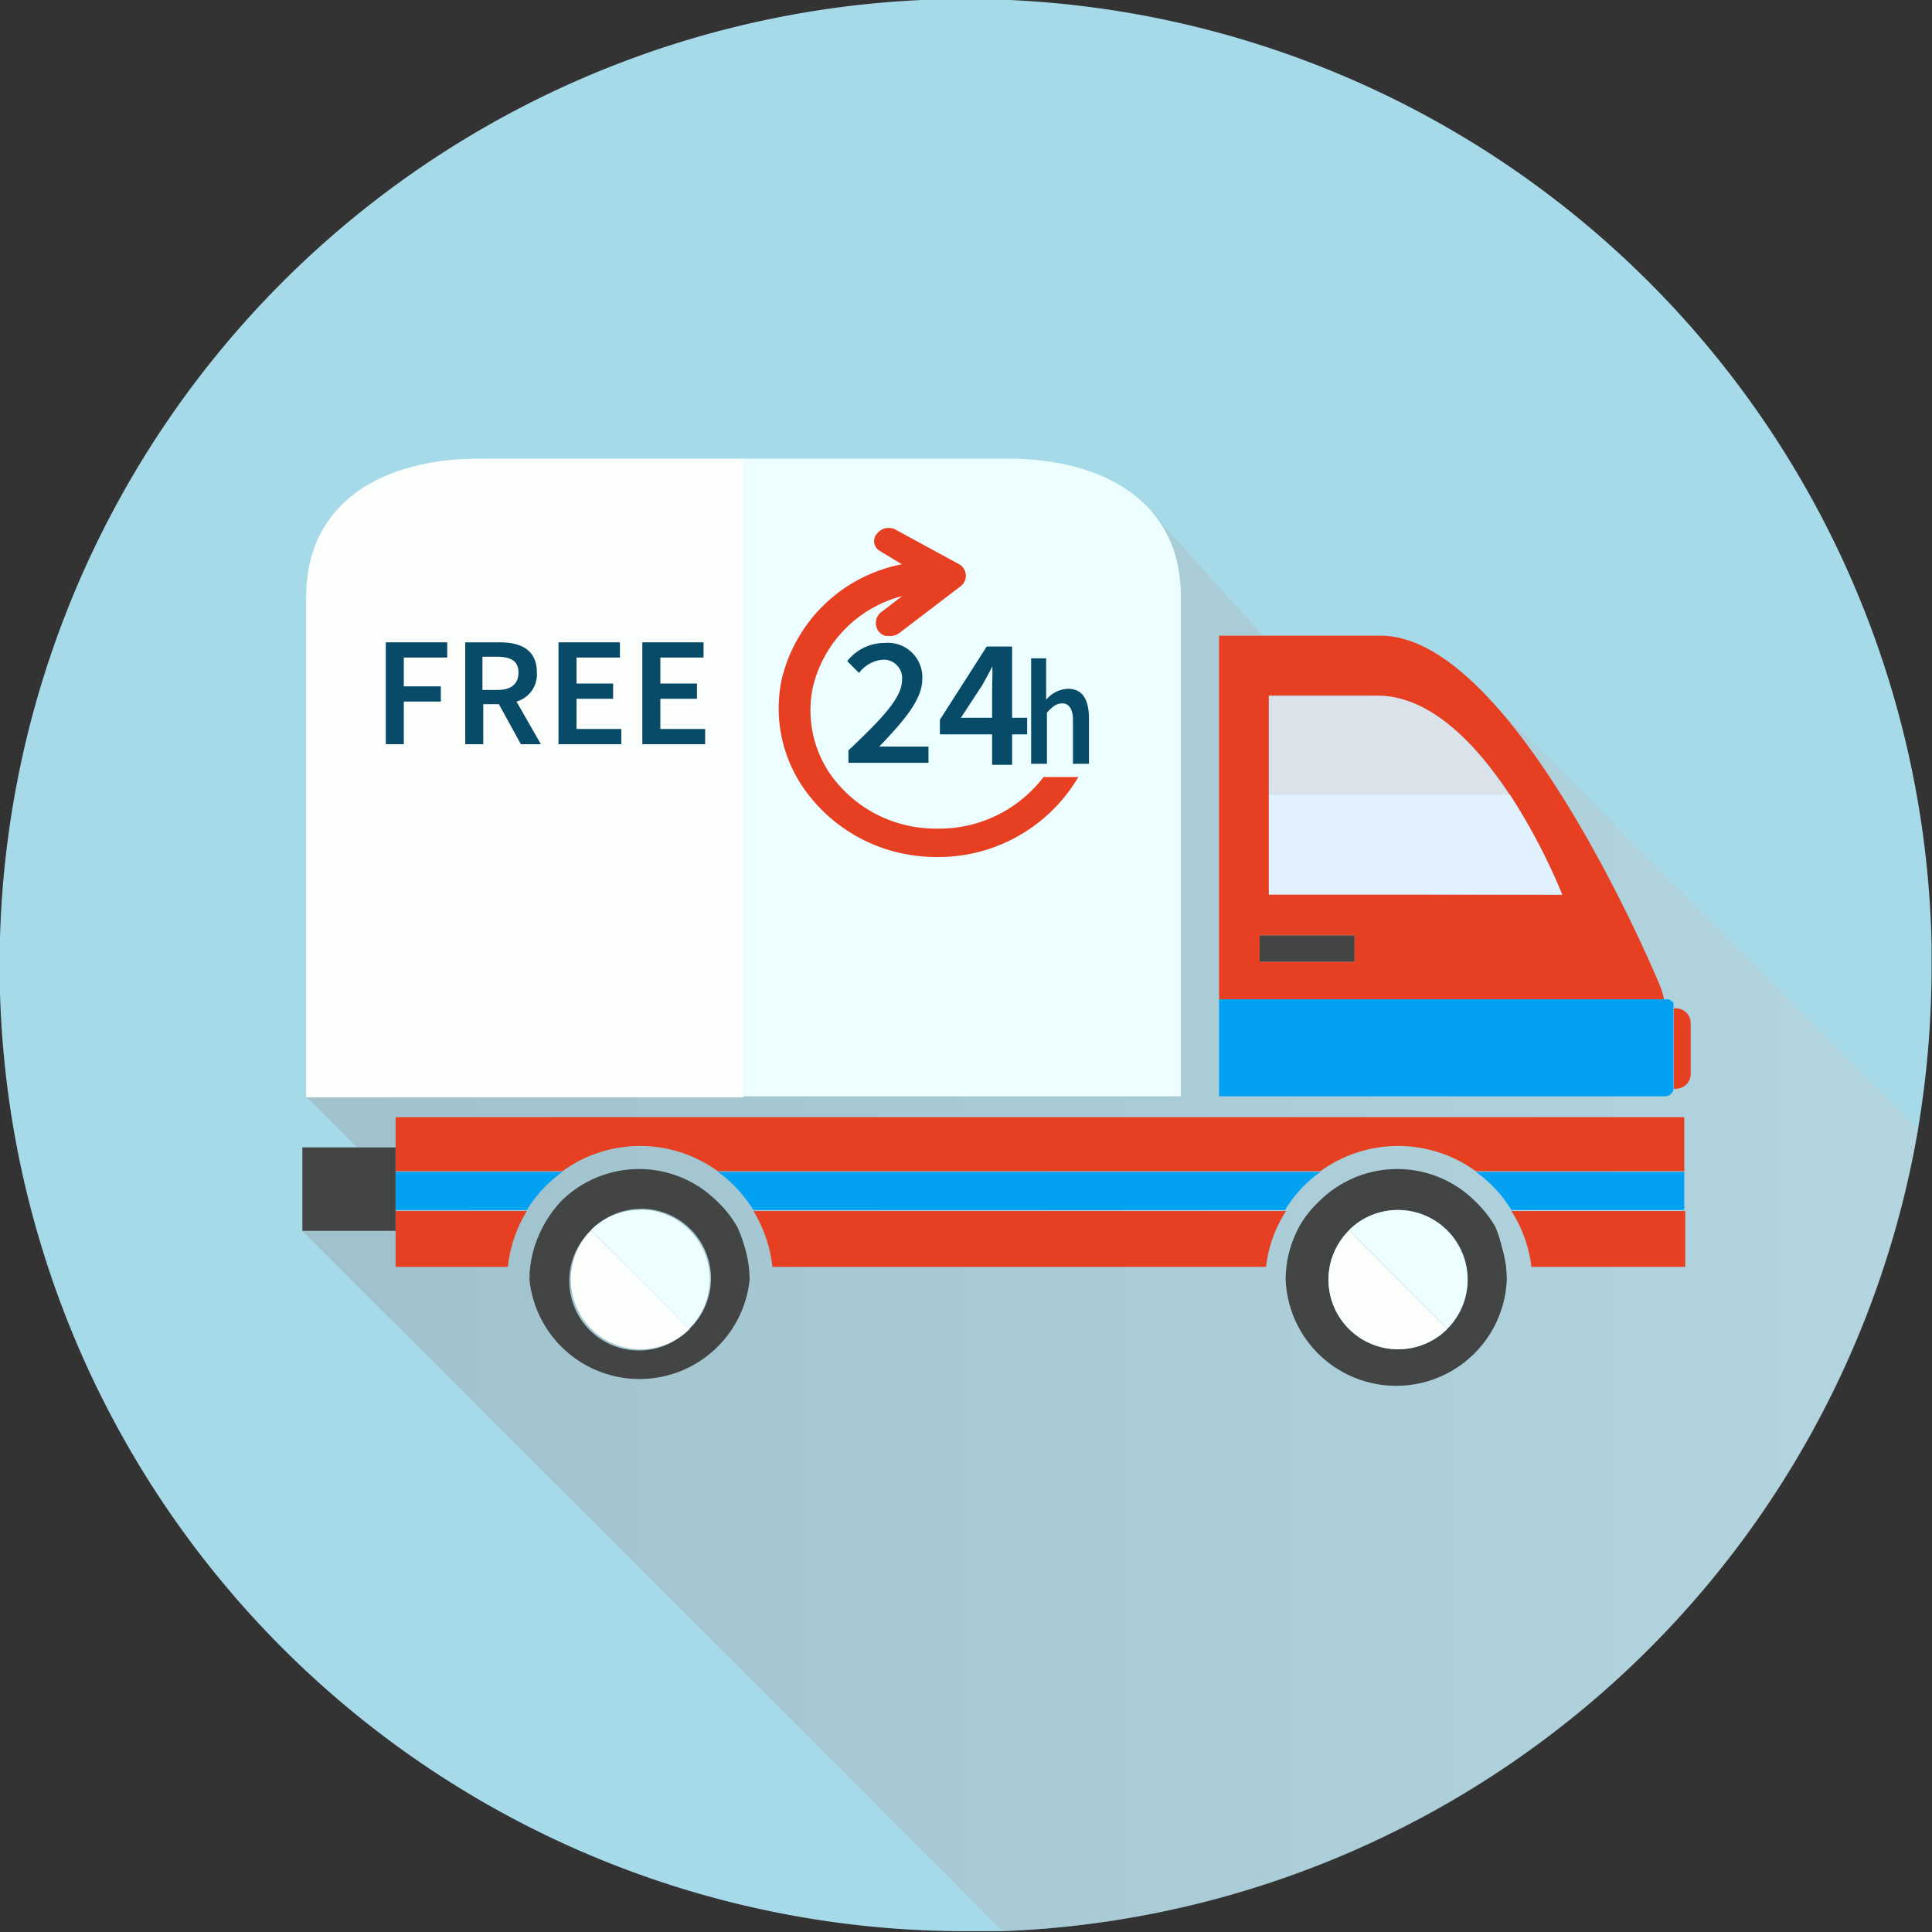
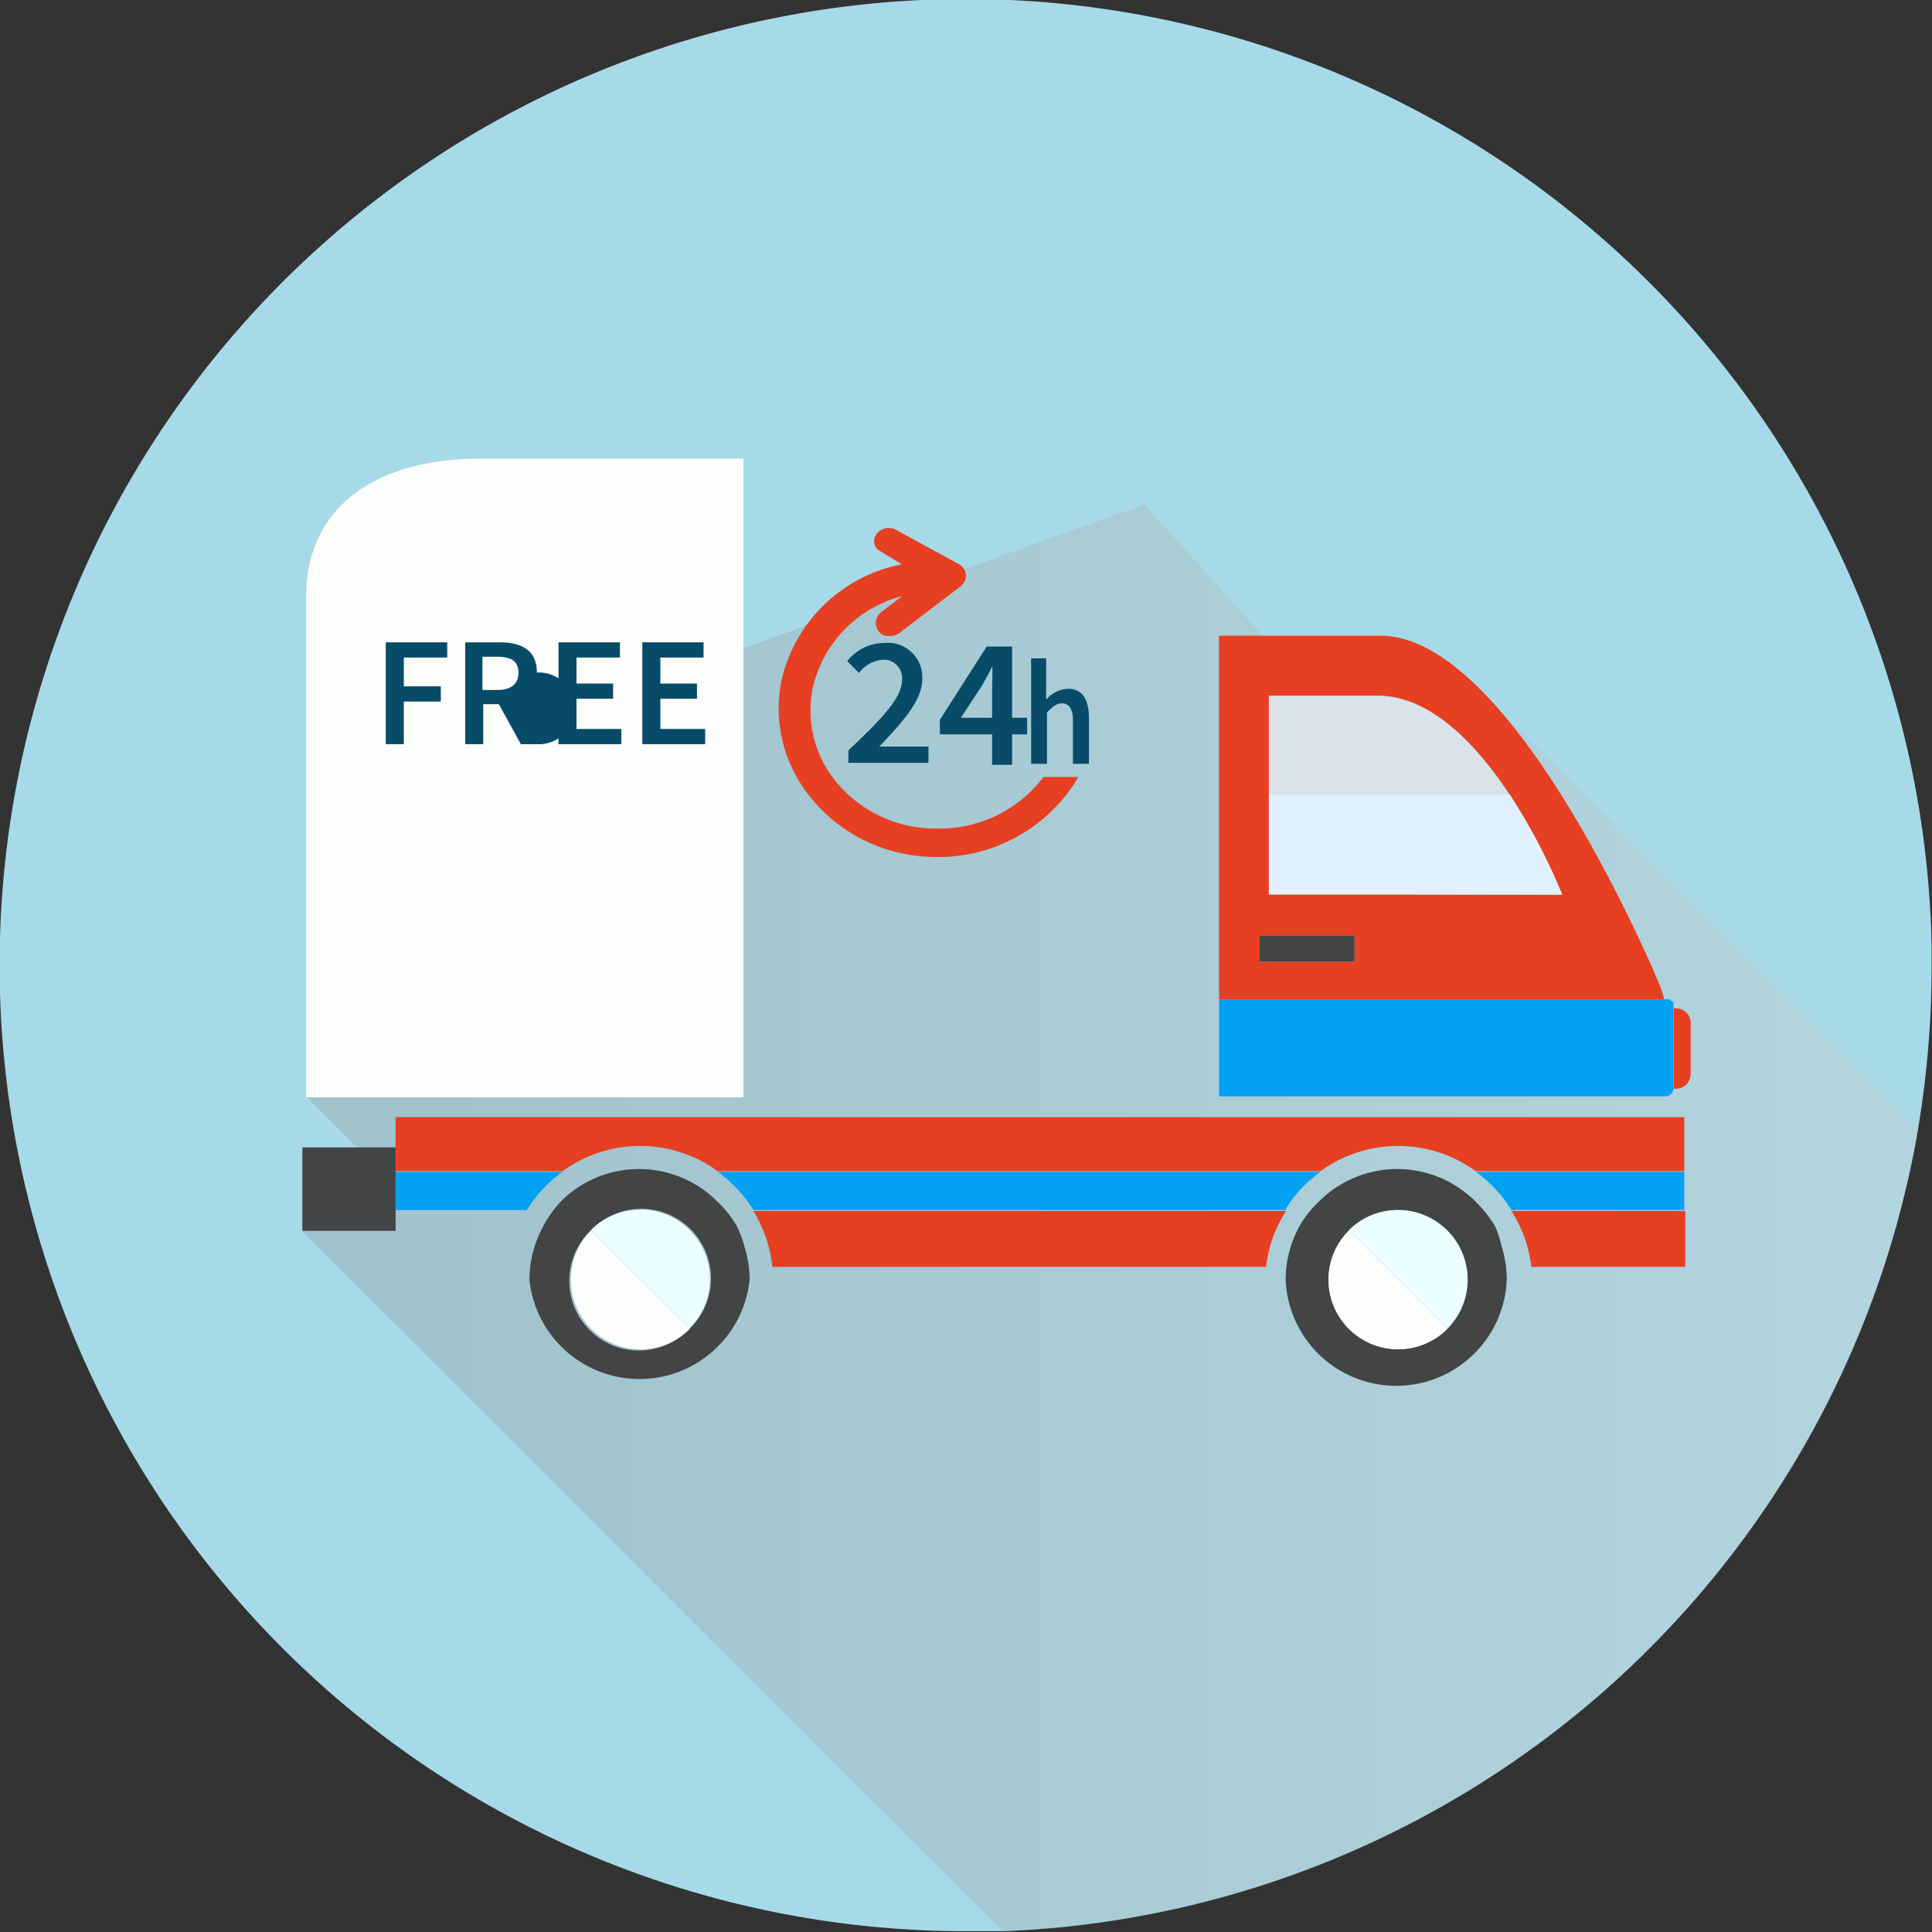
<svg xmlns="http://www.w3.org/2000/svg" viewBox="0 0 96.55 96.55">
  <rect x="0" y="0" width="96.55" height="96.55" fill="#333333" stroke="none" />
  <defs>
    <style>.cls-1{isolation:isolate;}.cls-2{fill:#a7dae9;}.cls-3{mix-blend-mode:multiply;opacity:0.31;fill:url(#Новый_образец_градиента_3);}.cls-4{fill:#ecfeff;}.cls-5{fill:#fcfefb;}.cls-6{fill:#e73f21;}.cls-7{fill:#34abea;}.cls-8{fill:#03a1f2;}.cls-9{fill:#dae2ea;}.cls-10{fill:#434444;}.cls-11{fill:#488da9;}.cls-12{fill:#e1f1ff;}.cls-13{fill:#074b68;}</style>
    <linearGradient id="Новый_образец_градиента_3" x1="32.58" y1="393.55" x2="113.33" y2="393.55" gradientUnits="userSpaceOnUse">
      <stop offset="0" stop-color="#8c8c8c" />
      <stop offset="1" stop-color="#ccc" />
    </linearGradient>
  </defs>
  <g class="cls-1">
    <g id="_1" data-name="1">
      <g id="_11" data-name="11">
        <path class="cls-2" d="M114,381a49,49,0,0,1-.69,8.18A48.29,48.29,0,0,1,67.57,429.2c-.6,0-1.21,0-1.82,0A48.28,48.28,0,1,1,114,379.92C114,380.26,114,380.61,114,381Z" transform="translate(-17.47 -332.69)" />
        <path class="cls-3" d="M113.33,389.14A48.29,48.29,0,0,1,67.57,429.2l-35-35,3.79-3.12-3.6-3.6,9.84-18.1L74.67,357.9l6.21,6.89,9.94,1.76Z" transform="translate(-17.47 -332.69)" />
        <g id="_11-2" data-name="11">
-           <path class="cls-4" d="M67.83,355.61H54.62v31.87H76.48v-25C76.48,357.75,72.61,355.61,67.83,355.61Z" transform="translate(-17.47 -332.69)" />
          <path class="cls-5" d="M32.77,362.53v25H54.62V355.61H41.42C36.64,355.61,32.77,357.75,32.77,362.53Z" transform="translate(-17.47 -332.69)" />
          <path class="cls-6" d="M101.21,383.08h-.1V387s0,.07,0,.1h.11a.74.74,0,0,0,.74-.73v-2.59A.74.74,0,0,0,101.21,383.08Z" transform="translate(-17.47 -332.69)" />
          <path class="cls-7" d="M100.68,387.48h0Z" transform="translate(-17.47 -332.69)" />
          <path class="cls-6" d="M86.47,364.46H78.39v18.17h22.24a4.19,4.19,0,0,0-.18-.62C100.24,381.48,93.12,364.46,86.47,364.46Zm-1.31,16.29H80.42v-1.31h4.74Zm-4.28-3.4v-9.89h5.28c2.73-.09,5.09,2.42,6.76,4.94a30.54,30.54,0,0,1,2.62,5Z" transform="translate(-17.47 -332.69)" />
          <path class="cls-8" d="M100.63,382.63H78.39v4.85h22.3a.43.43,0,0,0,.41-.35s0-.06,0-.1v-4.24l-.22-.16Z" transform="translate(-17.47 -332.69)" />
          <path class="cls-9" d="M86.16,367.46H80.88v4.94h12C91.25,369.88,88.89,367.37,86.16,367.46Z" transform="translate(-17.47 -332.69)" />
          <polygon class="cls-10" points="15.11 61.51 19.77 61.51 19.77 60.47 19.77 58.56 19.77 57.34 15.11 57.34 15.11 61.51" />
          <path class="cls-11" d="M53.36,392.73a5.34,5.34,0,0,1,1,1.27A5.34,5.34,0,0,0,53.36,392.73Z" transform="translate(-17.47 -332.69)" />
          <path class="cls-11" d="M54.73,395a5.58,5.58,0,0,1,.25,1.65h0A5.58,5.58,0,0,0,54.73,395Z" transform="translate(-17.47 -332.69)" />
          <path class="cls-11" d="M43.93,396.64h0a5.58,5.58,0,0,1,.25-1.65A5.58,5.58,0,0,0,43.93,396.64Z" transform="translate(-17.47 -332.69)" />
          <path class="cls-11" d="M44.6,394a5.93,5.93,0,0,1,.95-1.27A5.93,5.93,0,0,0,44.6,394Z" transform="translate(-17.47 -332.69)" />
          <path class="cls-6" d="M94,396h7.69v-2.79H93A6.57,6.57,0,0,1,94,396Z" transform="translate(-17.47 -332.69)" />
          <path class="cls-6" d="M56.07,396H80.74a6.44,6.44,0,0,1,1-2.79H55.12A6.71,6.71,0,0,1,56.07,396Z" transform="translate(-17.47 -332.69)" />
          <path class="cls-6" d="M37.24,390v1.22h8.34a6.6,6.6,0,0,1,7.76,0H83.46a6.6,6.6,0,0,1,7.76,0h10.42v-2.7H37.24Z" transform="translate(-17.47 -332.69)" />
-           <path class="cls-6" d="M37.24,394.2V396h5.61a6.71,6.71,0,0,1,.95-2.79H37.24Z" transform="translate(-17.47 -332.69)" />
          <path class="cls-10" d="M92.2,394a5.93,5.93,0,0,0-1-1.27,5.52,5.52,0,0,0-7.81,0,5.34,5.34,0,0,0-1,1.27,6.13,6.13,0,0,0-.42,1,5.58,5.58,0,0,0-.25,1.65,5.53,5.53,0,0,0,11.05,0,5.58,5.58,0,0,0-.25-1.65A6.13,6.13,0,0,0,92.2,394Zm-2.4,5.1a3.48,3.48,0,0,1-5.94-2.46,3.48,3.48,0,1,1,5.94,2.46Z" transform="translate(-17.47 -332.69)" />
          <path class="cls-5" d="M83.86,396.64a3.48,3.48,0,0,0,5.94,2.46l-4.91-4.92A3.45,3.45,0,0,0,83.86,396.64Z" transform="translate(-17.47 -332.69)" />
          <path class="cls-4" d="M87.34,393.16a3.43,3.43,0,0,0-2.45,1l4.91,4.92a3.43,3.43,0,0,0,1-2.46A3.48,3.48,0,0,0,87.34,393.16Z" transform="translate(-17.47 -332.69)" />
          <rect class="cls-10" x="62.95" y="46.75" width="4.74" height="1.31" />
          <path class="cls-12" d="M80.88,372.4v5H95.54a30.54,30.54,0,0,0-2.62-5Z" transform="translate(-17.47 -332.69)" />
          <path class="cls-8" d="M37.24,393.16H43.8a6.62,6.62,0,0,1,1.78-1.91H37.24Z" transform="translate(-17.47 -332.69)" />
          <path class="cls-8" d="M55.12,393.16H81.69a6.45,6.45,0,0,1,1.77-1.91H53.34A6.62,6.62,0,0,1,55.12,393.16Z" transform="translate(-17.47 -332.69)" />
          <path class="cls-8" d="M93,393.16h8.64v-1.91H91.22A6.49,6.49,0,0,1,93,393.16Z" transform="translate(-17.47 -332.69)" />
          <path class="cls-10" d="M54.31,394a5.34,5.34,0,0,0-1-1.27,5.52,5.52,0,0,0-7.81,0A5.93,5.93,0,0,0,44.6,394a6.13,6.13,0,0,0-.42,1,5.58,5.58,0,0,0-.25,1.65,5.53,5.53,0,0,0,11,0,5.58,5.58,0,0,0-.25-1.65A6.13,6.13,0,0,0,54.31,394Zm-2.39,5.1A3.48,3.48,0,1,1,47,394.18a3.48,3.48,0,1,1,4.92,4.92Z" transform="translate(-17.47 -332.69)" />
          <path class="cls-5" d="M46,396.64a3.48,3.48,0,0,0,5.94,2.46L47,394.18A3.49,3.49,0,0,0,46,396.64Z" transform="translate(-17.47 -332.69)" />
          <path class="cls-4" d="M49.46,393.16a3.45,3.45,0,0,0-2.46,1l4.92,4.92a3.48,3.48,0,0,0-2.46-5.94Z" transform="translate(-17.47 -332.69)" />
          <path class="cls-6" d="M64.38,374.1A7,7,0,0,1,63.1,374,6.42,6.42,0,0,1,59,371.43,5.62,5.62,0,0,1,58.1,367a6.18,6.18,0,0,1,4.45-4.52l-1,.77a.69.69,0,0,0-.2.95.67.67,0,0,0,.37.27l.15,0a.77.77,0,0,0,.55-.15L65.46,362a.66.66,0,0,0-.09-1.13l-3.16-1.72a.48.48,0,0,0-.23-.07.73.73,0,0,0-.7.3.56.56,0,0,0,.17.85l1.09.66a7.66,7.66,0,0,0-6,5.73,7,7,0,0,0,1.17,5.57,8,8,0,0,0,5,3.18,8.56,8.56,0,0,0,1.59.15,8.12,8.12,0,0,0,7.06-4H69.62A6.55,6.55,0,0,1,64.38,374.1Z" transform="translate(-17.47 -332.69)" />
          <path class="cls-13" d="M61.41,370c1.18-1.24,2.15-2.32,2.15-3.37a1.72,1.72,0,0,0-1.87-1.81,2.38,2.38,0,0,0-1.88.91l.59.59a1.66,1.66,0,0,1,1.15-.66.92.92,0,0,1,1,1c0,.9-1,1.94-2.68,3.53v.62h4V370H62.4C62.11,370,61.72,370,61.41,370Z" transform="translate(-17.47 -332.69)" />
          <path class="cls-13" d="M68.05,365H66.78l-2.34,3.66v.73h2.61v1.52h1v-1.52h.75v-.83h-.75Zm-1,2.22v1.34H65.49l1.08-1.65c.17-.31.34-.61.49-.92h0C67.08,366.31,67.05,366.85,67.05,367.19Z" transform="translate(-17.47 -332.69)" />
          <path class="cls-13" d="M70.84,367.11a1.52,1.52,0,0,0-1.09.55l0-.71v-1.36H69v5.27h.79V368.3c.28-.3.48-.46.77-.46s.53.23.53.83v2.19h.8v-2.3C71.88,367.64,71.56,367.11,70.84,367.11Z" transform="translate(-17.47 -332.69)" />
          <polygon class="cls-13" points="19.28 37.19 20.18 37.19 20.18 35.06 22.03 35.06 22.03 34.3 20.18 34.3 20.18 32.86 22.35 32.86 22.35 32.1 19.28 32.1 19.28 37.19" />
-           <path class="cls-13" d="M44.3,366.3c0-1.14-.8-1.51-1.86-1.51H40.72v5.09h.9v-2h.78l1.1,2h1l-1.22-2.13A1.41,1.41,0,0,0,44.3,366.3Zm-2,.87h-.72v-1.66h.72c.7,0,1.08.21,1.08.79S43,367.17,42.34,367.17Z" transform="translate(-17.47 -332.69)" />
+           <path class="cls-13" d="M44.3,366.3c0-1.14-.8-1.51-1.86-1.51H40.72v5.09h.9v-2h.78l1.1,2h1A1.41,1.41,0,0,0,44.3,366.3Zm-2,.87h-.72v-1.66h.72c.7,0,1.08.21,1.08.79S43,367.17,42.34,367.17Z" transform="translate(-17.47 -332.69)" />
          <polygon class="cls-13" points="28.81 34.92 30.64 34.92 30.64 34.16 28.81 34.16 28.81 32.86 30.98 32.86 30.98 32.1 27.91 32.1 27.91 37.19 31.05 37.19 31.05 36.43 28.81 36.43 28.81 34.92" />
          <polygon class="cls-13" points="33 34.92 34.83 34.92 34.83 34.16 33 34.16 33 32.86 35.16 32.86 35.16 32.1 32.1 32.1 32.1 37.19 35.24 37.19 35.24 36.43 33 36.43 33 34.92" />
        </g>
      </g>
    </g>
  </g>
</svg>